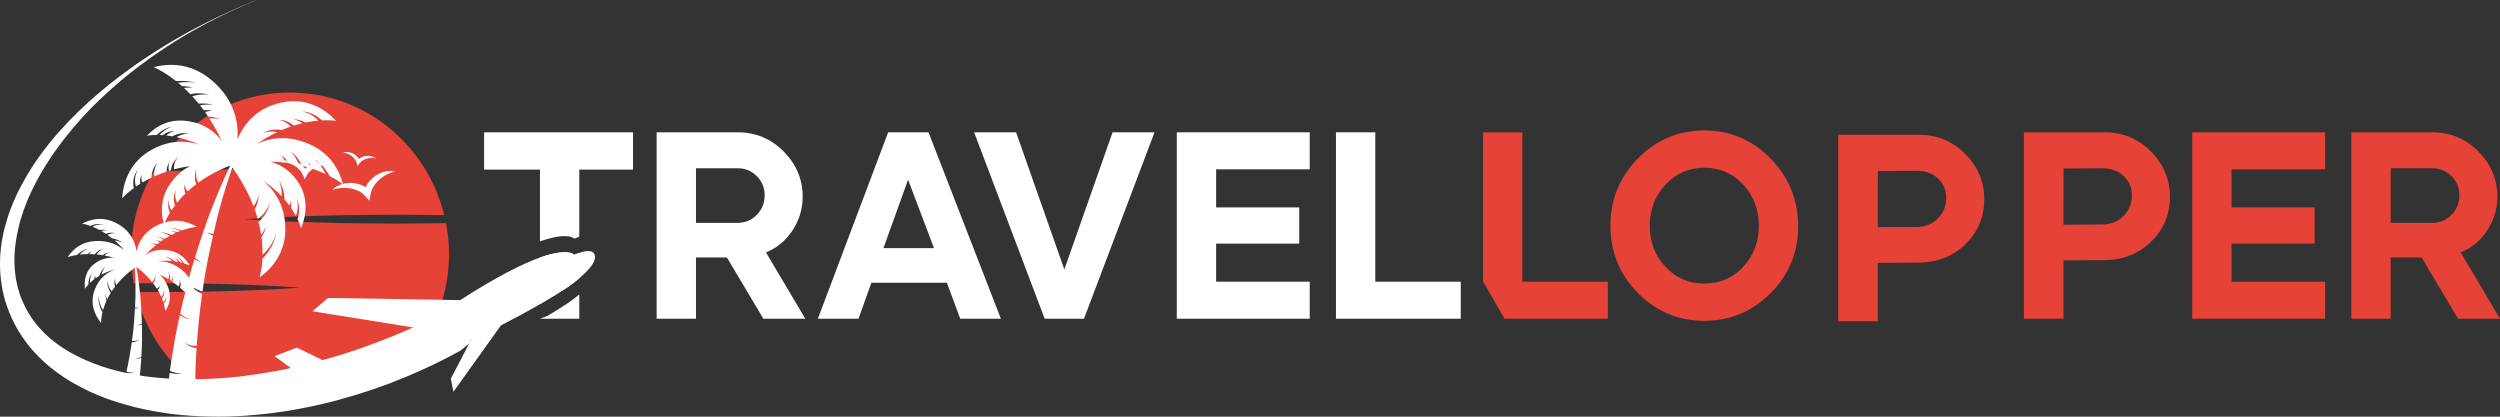
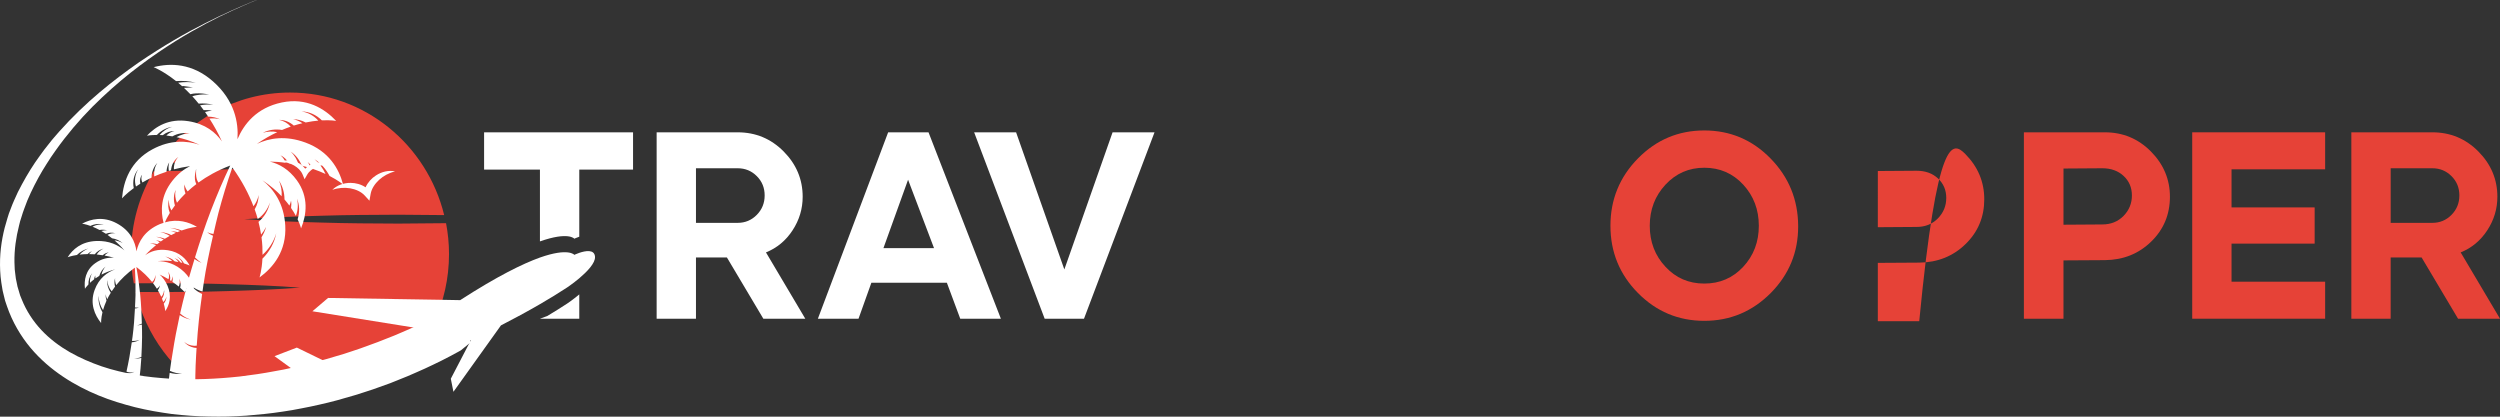
<svg xmlns="http://www.w3.org/2000/svg" width="204" height="34" viewBox="0 0 204 34" fill="none">
  <rect x="0" y="0" width="204" height="34" fill="#333333" stroke="none" />
  <g clip-path="url(#clip0_137_21)">
    <path d="M12.834 23.108C14.775 23.117 16.716 23.126 18.657 23.192C20.598 23.25 22.54 23.321 24.481 23.471C22.54 23.621 20.598 23.691 18.657 23.75C16.716 23.816 14.775 23.825 12.834 23.834C12.245 23.832 11.656 23.827 11.067 23.822C11.916 27.399 14.198 30.406 17.262 32.181C22.158 31.456 27.125 30.952 32.153 30.681C34.897 28.265 36.64 24.707 36.64 20.729C36.64 19.867 36.553 19.027 36.398 18.212C35.104 18.231 33.81 18.242 32.517 18.246C30.422 18.237 28.328 18.228 26.233 18.162C24.139 18.104 22.045 18.033 19.95 17.883C22.045 17.733 24.139 17.663 26.233 17.604C28.328 17.538 30.422 17.529 32.517 17.52C33.76 17.524 35.003 17.534 36.245 17.552C34.843 11.812 29.751 7.552 23.667 7.552C19.233 7.552 15.323 9.815 12.983 13.261C14.211 13.271 15.439 13.287 16.667 13.332C18.452 13.39 20.236 13.461 22.021 13.611C20.236 13.761 18.452 13.831 16.667 13.89C15.294 13.941 13.921 13.955 12.548 13.965C11.378 15.944 10.692 18.252 10.692 20.729C10.692 21.547 10.776 22.345 10.917 23.121C11.555 23.116 12.194 23.11 12.834 23.108Z" fill="#E64237" />
    <path d="M28.576 15.367C29.037 15.449 29.476 15.642 29.765 15.96L30.145 16.378L30.245 15.819C30.322 15.393 30.592 14.992 30.938 14.672C31.291 14.354 31.726 14.111 32.237 13.987C31.718 13.871 31.143 14.012 30.676 14.318C30.324 14.544 30.016 14.877 29.832 15.284C29.463 15.039 29.028 14.923 28.61 14.923C28.055 14.918 27.494 15.111 27.117 15.491C27.616 15.319 28.11 15.29 28.576 15.367Z" fill="white" />
    <path d="M24.688 14.229L24.854 14.626L25.066 14.253C25.227 13.969 25.52 13.753 25.848 13.615C26.18 13.48 26.55 13.419 26.946 13.463C26.605 13.246 26.159 13.198 25.75 13.294C25.442 13.364 25.139 13.522 24.906 13.765C24.704 13.494 24.423 13.3 24.125 13.191C23.73 13.043 23.282 13.036 22.918 13.209C23.316 13.215 23.677 13.323 23.989 13.498C24.297 13.676 24.561 13.927 24.688 14.229Z" fill="white" />
-     <path d="M29.099 13.265L29.18 13.543L29.35 13.311C29.479 13.134 29.691 13.013 29.92 12.946C30.152 12.882 30.404 12.87 30.665 12.93C30.453 12.759 30.16 12.692 29.879 12.724C29.668 12.747 29.454 12.828 29.28 12.972C29.166 12.775 28.993 12.624 28.803 12.529C28.551 12.4 28.252 12.359 27.996 12.446C28.261 12.482 28.493 12.581 28.689 12.723C28.88 12.866 29.037 13.054 29.099 13.265Z" fill="white" />
    <path d="M13.671 23.319C13.499 22.92 13.273 22.626 13.025 22.402C13.289 22.523 13.528 22.651 13.748 22.782C13.82 22.593 13.812 22.362 13.702 22.163C13.861 22.349 13.925 22.613 13.873 22.865C13.906 22.886 13.935 22.907 13.967 22.928C14.029 22.81 14.066 22.674 14.063 22.531C14.106 22.68 14.107 22.841 14.069 22.997C14.26 23.127 14.433 23.254 14.588 23.384C14.675 23.189 14.695 22.955 14.621 22.734C14.743 22.955 14.773 23.227 14.7 23.478C14.838 23.598 14.961 23.714 15.07 23.828C15.108 23.79 15.137 23.743 15.158 23.692C14.999 24.32 14.838 24.948 14.697 25.582C14.95 25.806 15.245 25.987 15.578 26.077C15.255 26.033 14.948 25.896 14.667 25.714C14.444 26.728 14.248 27.748 14.089 28.777C14.004 29.27 13.93 29.766 13.863 30.262C14.171 30.397 14.504 30.483 14.847 30.505C14.515 30.535 14.174 30.507 13.844 30.423C13.779 30.912 13.732 31.405 13.681 31.897C14.436 32.024 15.187 32.16 15.939 32.296C15.927 31.196 15.934 30.093 16.004 28.991C16.013 28.791 16.03 28.592 16.041 28.393C15.971 28.385 15.9 28.385 15.83 28.369C15.516 28.301 15.208 28.143 15.026 27.881C15.247 28.108 15.555 28.203 15.85 28.218C15.918 28.222 15.986 28.211 16.054 28.207C16.142 26.798 16.296 25.391 16.494 23.987C16.245 23.88 16.026 23.725 15.828 23.549C15.821 23.52 15.81 23.49 15.802 23.46C16.028 23.607 16.27 23.724 16.524 23.786C16.554 23.576 16.581 23.365 16.614 23.155C16.812 21.84 17.084 20.535 17.383 19.236C17.203 19.168 17.041 19.067 16.908 18.94C17.07 19.025 17.245 19.074 17.418 19.088C17.55 18.519 17.674 17.948 17.822 17.383C18.154 16.132 18.529 14.891 18.959 13.667C19.763 14.782 20.308 15.846 20.684 16.833C20.887 16.571 21.039 16.257 21.101 15.913C21.106 16.313 20.996 16.723 20.782 17.084C20.878 17.352 20.961 17.614 21.031 17.868C21.485 17.554 21.849 17.079 22.02 16.522C21.916 17.128 21.579 17.697 21.092 18.105C21.185 18.47 21.254 18.816 21.304 19.146C21.462 18.956 21.6 18.745 21.713 18.517C21.635 18.813 21.501 19.093 21.34 19.362C21.41 19.897 21.428 20.373 21.422 20.794C21.936 20.332 22.339 19.722 22.542 19.033C22.395 19.811 21.991 20.542 21.414 21.11C21.365 22.075 21.177 22.64 21.177 22.64C22.303 21.818 23.392 20.481 23.277 18.408C23.177 16.602 22.335 15.444 21.412 14.709C22.053 15.13 22.567 15.578 22.981 16.016C23.013 15.592 22.944 15.149 22.765 14.742C23.057 15.181 23.214 15.721 23.215 16.277C23.362 16.447 23.496 16.614 23.614 16.776C23.673 16.652 23.721 16.52 23.747 16.378C23.786 16.565 23.78 16.767 23.75 16.969C23.907 17.199 24.038 17.417 24.143 17.613C24.31 17.178 24.351 16.679 24.232 16.203C24.45 16.721 24.465 17.331 24.286 17.897C24.497 18.345 24.567 18.634 24.567 18.634C25.018 17.523 25.214 16.075 24.218 14.705C23.571 13.816 22.786 13.376 22.018 13.184C22.474 13.193 22.904 13.228 23.311 13.279C23.228 13.049 23.086 12.832 22.884 12.669C23.163 12.795 23.407 13.024 23.566 13.315C23.847 13.357 24.114 13.406 24.369 13.462C24.262 13.055 24.037 12.666 23.713 12.369C24.12 12.63 24.442 13.04 24.627 13.52C24.887 13.583 25.128 13.654 25.358 13.728C25.303 13.549 25.221 13.376 25.105 13.22C25.294 13.366 25.441 13.57 25.561 13.793C25.938 13.922 26.271 14.059 26.562 14.196C26.356 13.741 26.055 13.322 25.665 12.991C26.176 13.317 26.6 13.795 26.891 14.356C27.618 14.732 27.997 15.053 27.997 15.053C27.663 13.781 26.847 12.34 24.925 11.632C23.29 11.03 21.958 11.269 20.961 11.742C21.535 11.346 22.091 11.036 22.625 10.783C22.245 10.705 21.837 10.716 21.448 10.835C21.914 10.594 22.47 10.512 23.015 10.605C23.258 10.501 23.494 10.412 23.724 10.333C23.486 10.059 23.151 9.854 22.771 9.786C23.196 9.775 23.631 9.943 23.974 10.247C24.219 10.17 24.452 10.107 24.677 10.055C24.45 9.901 24.194 9.784 23.918 9.724C24.267 9.729 24.62 9.825 24.944 9.995C25.323 9.917 25.669 9.868 25.974 9.842C25.624 9.453 25.139 9.171 24.601 9.092C25.207 9.098 25.812 9.369 26.265 9.822C26.996 9.785 27.431 9.865 27.431 9.865C26.469 8.851 25.01 7.948 23.007 8.36C20.924 8.789 19.892 10.146 19.377 11.36C19.472 9.998 19.152 8.201 17.376 6.636C15.692 5.152 13.907 5.127 12.537 5.479C12.537 5.479 13.317 5.786 14.366 6.617C14.911 6.578 15.458 6.618 15.979 6.751C15.497 6.68 15.009 6.682 14.535 6.751C14.64 6.838 14.749 6.933 14.857 7.031C14.893 7.029 14.93 7.02 14.964 7.021L15.742 7.128L15.012 7.17C15.183 7.329 15.359 7.503 15.536 7.688C15.693 7.644 15.849 7.627 15.998 7.62C16.362 7.605 16.723 7.64 17.07 7.721C16.715 7.69 16.359 7.707 16.015 7.771C15.903 7.792 15.795 7.821 15.693 7.856C15.864 8.043 16.037 8.242 16.211 8.456C16.616 8.424 17.023 8.452 17.409 8.548C17.045 8.509 16.679 8.527 16.327 8.594C16.424 8.717 16.52 8.853 16.617 8.985C16.847 8.974 17.075 8.984 17.291 9.038C17.097 9.047 16.911 9.086 16.732 9.141C16.817 9.261 16.9 9.389 16.985 9.516C17.325 9.524 17.658 9.593 17.958 9.732C17.671 9.657 17.375 9.643 17.09 9.676C17.447 10.231 17.794 10.846 18.112 11.544C17.605 10.813 16.764 10.106 15.374 9.889C13.788 9.642 12.692 10.323 11.991 11.072C11.991 11.072 12.293 11.014 12.802 11.012C13.146 10.66 13.582 10.412 14.049 10.35C13.64 10.46 13.291 10.706 13.024 11.017C13.11 11.02 13.191 11.021 13.286 11.028C13.562 10.8 13.908 10.682 14.238 10.693C13.978 10.745 13.752 10.882 13.573 11.058C13.729 11.074 13.892 11.097 14.067 11.127C14.513 10.867 15.018 10.824 15.484 10.859C15.104 10.895 14.716 11.001 14.404 11.191C14.971 11.312 15.605 11.501 16.296 11.818C15.236 11.463 13.915 11.394 12.449 12.178C10.64 13.144 10.071 14.781 9.957 16.184C9.957 16.184 10.283 15.813 10.916 15.349C10.797 14.8 10.93 14.21 11.285 13.814C11 14.239 10.952 14.768 11.094 15.222C11.206 15.145 11.32 15.069 11.451 14.989C11.39 14.725 11.437 14.448 11.595 14.264C11.498 14.479 11.527 14.709 11.619 14.891C11.844 14.757 12.092 14.626 12.366 14.495C12.37 14.037 12.544 13.598 12.84 13.292C12.62 13.623 12.542 14.024 12.586 14.396C12.891 14.259 13.225 14.133 13.586 14.015C13.599 13.733 13.676 13.463 13.813 13.238C13.742 13.476 13.737 13.722 13.778 13.952C13.839 13.934 13.894 13.912 13.956 13.894C13.992 13.445 14.218 13.037 14.555 12.807C14.287 13.084 14.167 13.466 14.191 13.819C14.6 13.712 15.038 13.621 15.509 13.555C15.015 13.801 14.519 14.177 14.062 14.757C13.106 15.971 13.096 17.21 13.347 18.182C13.255 18.212 13.164 18.238 13.069 18.277C11.781 18.817 11.303 19.744 11.136 20.507C11.035 19.75 10.656 18.823 9.515 18.217C8.417 17.633 7.422 17.867 6.697 18.25C6.697 18.25 6.963 18.285 7.381 18.435C7.719 18.268 8.115 18.228 8.468 18.333C8.142 18.28 7.814 18.348 7.547 18.498C7.72 18.567 7.913 18.655 8.12 18.766C8.336 18.73 8.557 18.741 8.762 18.8C8.591 18.784 8.424 18.803 8.266 18.846C8.388 18.915 8.514 18.99 8.643 19.077C8.893 18.971 9.173 18.957 9.418 19.039C9.186 19.009 8.957 19.061 8.775 19.169C8.895 19.253 9.018 19.345 9.142 19.445C9.474 19.491 9.784 19.635 10.016 19.85C9.81 19.715 9.575 19.636 9.341 19.611C9.61 19.845 9.882 20.114 10.152 20.434C9.649 19.997 8.914 19.628 7.865 19.665C6.632 19.71 5.923 20.353 5.521 20.99C5.521 20.99 5.794 20.882 6.278 20.806C6.539 20.55 6.863 20.364 7.214 20.276C6.933 20.388 6.69 20.564 6.495 20.776C6.686 20.754 6.902 20.737 7.143 20.734C7.249 20.633 7.368 20.548 7.501 20.502C7.409 20.566 7.333 20.646 7.272 20.735C7.418 20.735 7.569 20.74 7.731 20.751C7.916 20.521 8.17 20.355 8.45 20.284C8.213 20.39 8.019 20.562 7.89 20.766C8.048 20.781 8.211 20.802 8.381 20.829C8.521 20.697 8.701 20.616 8.883 20.597C8.739 20.65 8.621 20.744 8.535 20.854C8.78 20.899 9.035 20.956 9.302 21.033C8.825 21.001 8.296 21.101 7.776 21.473C6.973 22.046 6.851 22.874 6.932 23.562C6.932 23.562 7.02 23.416 7.216 23.209C7.204 22.867 7.313 22.536 7.523 22.291C7.377 22.53 7.319 22.811 7.345 23.079C7.438 22.99 7.55 22.894 7.678 22.796C7.695 22.68 7.724 22.569 7.777 22.473C7.769 22.555 7.775 22.636 7.789 22.715C7.885 22.647 7.989 22.579 8.102 22.512C8.194 22.208 8.373 21.94 8.614 21.752C8.444 21.943 8.331 22.173 8.281 22.411C8.593 22.245 8.965 22.092 9.407 21.975C8.75 22.213 8.071 22.697 7.719 23.668C7.315 24.783 7.73 25.71 8.25 26.36C8.25 26.36 8.233 26.017 8.362 25.48C8.119 25.066 8.003 24.593 8.045 24.141C8.051 24.554 8.185 24.96 8.409 25.305C8.474 25.074 8.562 24.816 8.69 24.535C8.641 24.359 8.609 24.181 8.611 24.006C8.639 24.151 8.685 24.291 8.746 24.423C8.829 24.251 8.926 24.074 9.039 23.891C8.823 23.58 8.72 23.208 8.758 22.858C8.767 23.194 8.9 23.519 9.114 23.772C9.197 23.645 9.287 23.516 9.387 23.387C9.321 23.151 9.324 22.907 9.392 22.689C9.372 22.888 9.409 23.087 9.484 23.267C9.864 22.794 10.353 22.308 11.003 21.841C11.053 22.588 11.068 23.335 11.057 24.079C11.051 24.416 11.03 24.75 11.014 25.085C11.117 25.108 11.226 25.113 11.335 25.095C11.237 25.141 11.126 25.167 11.011 25.172C10.973 25.938 10.918 26.701 10.819 27.456C10.803 27.576 10.785 27.697 10.768 27.817C10.979 27.832 11.197 27.807 11.398 27.726C11.211 27.844 10.987 27.912 10.752 27.933C10.639 28.736 10.498 29.535 10.32 30.323C10.359 30.337 10.397 30.355 10.437 30.365C10.611 30.409 10.806 30.412 10.971 30.327C10.823 30.438 10.618 30.47 10.424 30.451C10.38 30.447 10.34 30.434 10.297 30.426C10.271 30.537 10.248 30.649 10.22 30.76C10.178 30.948 10.125 31.134 10.077 31.321C10.486 31.381 10.892 31.451 11.3 31.514C11.323 31.338 11.349 31.162 11.368 30.986C11.444 30.394 11.496 29.8 11.532 29.205C11.339 29.255 11.138 29.274 10.943 29.241C11.151 29.252 11.352 29.205 11.536 29.128C11.566 28.595 11.585 28.062 11.593 27.53C11.599 27.181 11.585 26.832 11.577 26.483C11.448 26.516 11.318 26.545 11.186 26.554C11.324 26.519 11.453 26.466 11.576 26.404C11.556 25.627 11.518 24.85 11.444 24.077C11.368 23.309 11.265 22.543 11.126 21.784C11.67 22.188 12.086 22.606 12.408 23.007C12.456 22.971 12.501 22.927 12.535 22.875C12.621 22.747 12.662 22.586 12.7 22.429C12.691 22.591 12.683 22.757 12.616 22.917C12.587 22.985 12.543 23.05 12.488 23.108C12.607 23.263 12.71 23.414 12.802 23.561C12.9 23.495 12.989 23.409 13.042 23.292C13.033 23.429 12.97 23.563 12.878 23.682C12.991 23.873 13.084 24.054 13.158 24.224C13.291 24.077 13.378 23.881 13.39 23.669C13.427 23.907 13.365 24.161 13.219 24.372C13.258 24.468 13.292 24.56 13.32 24.646C13.447 24.532 13.544 24.38 13.576 24.203C13.582 24.407 13.504 24.615 13.362 24.781C13.471 25.153 13.485 25.388 13.485 25.388C13.813 24.902 14.046 24.195 13.671 23.319ZM15.171 23.638C15.184 23.591 15.195 23.543 15.186 23.489C15.194 23.505 15.19 23.524 15.195 23.541C15.187 23.573 15.179 23.606 15.171 23.638ZM12.852 21.31C13.305 21.26 13.704 21.27 14.054 21.305C13.904 21.145 13.695 21.018 13.48 20.93C13.756 20.994 14.043 21.108 14.261 21.331C14.367 21.346 14.465 21.362 14.559 21.381C14.483 21.253 14.375 21.137 14.232 21.062C14.426 21.115 14.607 21.242 14.73 21.415C14.787 21.429 14.834 21.442 14.885 21.456C14.78 21.238 14.617 21.041 14.398 20.908C14.659 21.025 14.872 21.238 15.014 21.493C15.309 21.585 15.477 21.67 15.477 21.67C15.191 21.135 14.665 20.567 13.702 20.419C12.858 20.289 12.254 20.526 11.84 20.835C12.139 20.511 12.441 20.235 12.74 19.995C12.579 19.926 12.405 19.881 12.226 19.871C12.422 19.848 12.627 19.87 12.826 19.926C12.896 19.871 12.965 19.816 13.034 19.766C12.939 19.704 12.838 19.649 12.727 19.61C12.861 19.619 12.995 19.654 13.127 19.701C13.205 19.645 13.284 19.589 13.36 19.539C13.166 19.439 12.956 19.364 12.738 19.321C12.978 19.337 13.219 19.395 13.449 19.484C13.585 19.398 13.718 19.32 13.849 19.248C13.795 19.211 13.737 19.176 13.675 19.145C13.485 19.048 13.281 18.975 13.069 18.928C13.285 18.946 13.501 18.991 13.709 19.065C13.796 19.096 13.883 19.133 13.967 19.185C14.101 19.115 14.231 19.05 14.356 18.994L13.938 18.841L14.408 18.921C14.428 18.927 14.448 18.939 14.468 18.946C14.547 18.912 14.626 18.879 14.701 18.85C14.437 18.728 14.153 18.64 13.862 18.592C14.187 18.613 14.511 18.688 14.821 18.807C15.567 18.539 16.07 18.51 16.07 18.51C15.411 18.119 14.508 17.838 13.453 18.146C13.523 17.982 13.646 17.718 13.857 17.373C13.711 17.023 13.685 16.635 13.791 16.295C13.759 16.609 13.842 16.913 13.987 17.169C14.072 17.04 14.168 16.904 14.275 16.763C14.144 16.335 14.165 15.878 14.335 15.498C14.255 15.859 14.301 16.232 14.441 16.546C14.638 16.301 14.869 16.044 15.136 15.783C15.046 15.537 15.01 15.28 15.06 15.046C15.088 15.269 15.189 15.459 15.313 15.619C15.527 15.42 15.761 15.222 16.02 15.024C15.96 14.9 15.921 14.767 15.907 14.639C15.877 14.337 15.943 14.055 16.005 13.779C15.991 14.061 15.98 14.351 16.054 14.611C16.084 14.715 16.134 14.811 16.194 14.896C16.889 14.391 17.741 13.906 18.787 13.508C18.21 14.706 17.69 15.935 17.21 17.18C16.731 18.436 16.306 19.716 15.911 21.006C16.077 21.172 16.255 21.328 16.454 21.458C16.251 21.375 16.059 21.26 15.872 21.137C15.719 21.644 15.562 22.15 15.421 22.66C15.311 22.503 15.188 22.346 15.029 22.195C14.305 21.503 13.526 21.305 12.852 21.31Z" fill="white" />
    <path d="M48.553 20.949C48.591 21.469 47.898 22.173 47.269 22.707C46.75 23.141 46.277 23.457 46.277 23.457C45.564 23.925 44.825 24.379 44.06 24.82C43.029 25.419 41.959 25.999 40.877 26.552L37 31.971L36.786 30.904L38.277 28.04L38.374 27.849C38.374 27.849 38.374 27.849 38.374 27.842L38.426 27.757C38.407 27.77 38.381 27.776 38.361 27.783C36.313 28.758 34.297 29.62 32.514 30.344C32.507 30.344 32.507 30.351 32.501 30.351C32.196 30.476 31.898 30.595 31.613 30.713C28.313 32.023 25.979 32.8 25.979 32.8C22.575 33.044 24.118 32.155 24.819 31.813L22.537 31.602L22.608 31.483L22.893 31.009L25.143 31.213H25.149L25.383 31.233L25.642 31.424C25.733 31.385 25.823 31.339 25.934 31.286L25.383 31.233L25.331 31.194L23.729 30.028L22.4 29.061L24.222 28.363L26.316 29.383H26.323L28.008 30.213C29.46 29.436 31.444 28.31 33.959 26.762L33.694 26.716L25.493 25.4L26.77 24.313L36.112 24.465L37.551 24.491C40.592 22.529 42.666 21.515 44.06 21.015C46.4 20.191 46.867 20.797 46.867 20.797C46.867 20.797 47.035 20.712 47.269 20.633C47.755 20.468 48.507 20.317 48.553 20.949Z" fill="white" />
    <path d="M20.463 0.199C19.607 0.575 18.341 1.104 16.791 1.934C15.239 2.759 13.393 3.865 11.392 5.366C10.394 6.118 9.361 6.977 8.319 7.958C7.275 8.934 6.234 10.056 5.238 11.337C4.996 11.665 4.737 11.979 4.503 12.33C4.384 12.502 4.264 12.674 4.143 12.848C4.023 13.022 3.912 13.208 3.795 13.389C3.33 14.111 2.902 14.897 2.511 15.728C2.418 15.939 2.325 16.151 2.23 16.364C2.146 16.584 2.063 16.805 1.979 17.027C1.888 17.244 1.826 17.481 1.751 17.71L1.642 18.055L1.553 18.413C1.311 19.362 1.161 20.375 1.179 21.405L1.195 21.791L1.203 21.984C1.208 22.049 1.218 22.113 1.225 22.177L1.272 22.562C1.28 22.624 1.285 22.692 1.297 22.751L1.335 22.928L1.407 23.28L1.424 23.368L1.455 23.473L1.518 23.685L1.644 24.11C1.645 24.116 1.645 24.115 1.646 24.118C1.643 24.11 1.641 24.102 1.645 24.111L1.663 24.156L1.7 24.245L1.772 24.423C2.151 25.376 2.714 26.23 3.393 26.949C4.073 27.669 4.861 28.256 5.694 28.735C6.528 29.211 7.407 29.587 8.306 29.897C9.206 30.203 10.129 30.413 11.059 30.585C11.989 30.751 12.931 30.84 13.875 30.901C15.766 31.009 17.671 30.926 19.572 30.722C20.521 30.607 21.471 30.471 22.415 30.289L23.124 30.159L23.831 30.007C24.303 29.91 24.771 29.793 25.24 29.675C26.177 29.437 27.109 29.172 28.036 28.885C28.498 28.741 28.95 28.581 29.408 28.43L30.805 27.92L32.154 27.389C32.603 27.195 33.054 27.011 33.5 26.81C34.389 26.404 35.273 25.986 36.142 25.537C36.414 25.395 36.686 25.252 36.956 25.106C37.771 26.483 38.529 27.829 38.354 27.978C38.256 28.06 37.953 28.302 37.603 28.591C37.536 28.628 37.469 28.667 37.401 28.704C36.955 28.958 36.498 29.182 36.044 29.419C35.59 29.654 35.124 29.858 34.665 30.079C34.203 30.292 33.734 30.488 33.268 30.693L31.842 31.268L30.437 31.771C29.951 31.927 29.465 32.094 28.98 32.241C28.012 32.532 27.039 32.804 26.054 33.02C25.562 33.13 25.071 33.239 24.574 33.328L23.832 33.467L23.086 33.585C22.092 33.741 21.088 33.837 20.086 33.918C19.582 33.944 19.082 33.979 18.578 33.991C18.073 33.995 17.571 34.009 17.066 33.99C16.058 33.978 15.046 33.899 14.039 33.785C13.028 33.646 12.023 33.478 11.02 33.228C10.017 32.971 9.021 32.673 8.036 32.266C7.051 31.859 6.078 31.364 5.14 30.733C4.203 30.105 3.295 29.341 2.491 28.383C1.693 27.43 1.004 26.264 0.571 24.992L0.49 24.754L0.45 24.636L0.43 24.577C0.425 24.567 0.392 24.445 0.4 24.471L0.294 24.04L0.242 23.825L0.216 23.716L0.194 23.587L0.11 23.073C0.008 22.396 -0.01 21.78 0.006 21.159C0.049 19.93 0.287 18.811 0.608 17.801L0.727 17.421L0.865 17.059C0.96 16.822 1.042 16.575 1.151 16.353C1.254 16.127 1.356 15.901 1.458 15.677C1.569 15.464 1.681 15.251 1.791 15.039C2.242 14.203 2.725 13.428 3.24 12.724C3.369 12.548 3.492 12.367 3.624 12.199C3.756 12.031 3.888 11.865 4.019 11.699C4.275 11.361 4.556 11.062 4.819 10.749C6.983 8.321 9.235 6.56 11.278 5.129C13.336 3.725 15.201 2.663 16.77 1.877C18.338 1.086 19.599 0.549 20.461 0.186C20.637 0.118 20.793 0.056 20.937 0L20.939 0.007C20.797 0.065 20.64 0.127 20.463 0.199Z" fill="white" />
-     <path d="M46.867 20.797C46.867 20.797 46.4 20.191 44.06 21.015V24.82C44.825 24.379 45.564 23.925 46.277 23.457C46.277 23.457 46.75 23.141 47.269 22.707V20.633C47.035 20.712 46.867 20.797 46.867 20.797Z" fill="white" />
    <path d="M47.269 15.559V13.838H51.657V10.796H39.502V13.838H44.059V15.477V17.205V19.698C46.4 18.875 46.867 19.48 46.867 19.48C46.867 19.48 47.035 19.395 47.269 19.316V17.576V15.559Z" fill="white" />
    <path d="M44.667 25.781C45.217 25.452 45.754 25.116 46.277 24.774C46.277 24.774 46.75 24.458 47.269 24.023V25.271V26.007H44.06L44.667 25.781Z" fill="white" />
    <path d="M53.582 26.007V10.797H60.193C61.662 10.797 62.913 11.318 63.948 12.361C64.982 13.404 65.498 14.636 65.498 16.055C65.498 17.04 65.223 17.953 64.674 18.793C64.125 19.633 63.402 20.234 62.503 20.596L65.712 26.007H62.289L59.316 21.009H56.791V26.007H53.582ZM60.193 18.185C60.805 18.185 61.327 17.968 61.754 17.533C62.182 17.099 62.396 16.57 62.396 15.947C62.396 15.324 62.182 14.799 61.754 14.372C61.327 13.944 60.806 13.73 60.193 13.73H56.791V18.184L60.193 18.185Z" fill="white" />
    <path d="M66.739 26.007L72.473 10.797H75.767L81.672 26.007H78.356L77.265 23.073H71.104L70.055 26.007H66.739ZM76.217 20.249L74.099 14.665L72.088 20.249H76.217Z" fill="white" />
    <path d="M79.49 10.797H82.913L86.85 21.987L90.786 10.797H94.209L88.454 26.007H85.245L79.49 10.797Z" fill="white" />
-     <path d="M106.874 10.797V13.817H99.236V16.924H106.018V19.879H99.236V22.986H106.874V26.007H96.027V10.797H106.874Z" fill="white" />
-     <path d="M109.014 26.007V10.797H112.223V22.986H119.197V26.007H109.014Z" fill="white" />
-     <path d="M122.77 26.007L121.016 22.965V10.797H124.225V22.986H131.199V26.007H122.77Z" fill="#E64237" />
    <path d="M131.412 18.424C131.412 16.28 132.161 14.447 133.658 12.926C135.156 11.405 136.96 10.645 139.071 10.645C141.181 10.645 142.982 11.405 144.473 12.926C145.963 14.447 146.716 16.28 146.73 18.424C146.73 18.438 146.73 18.46 146.73 18.489C146.73 20.589 145.988 22.392 144.505 23.899C142.993 25.42 141.182 26.18 139.071 26.18C136.96 26.18 135.156 25.424 133.658 23.91C132.16 22.396 131.412 20.568 131.412 18.424ZM134.621 18.424C134.621 19.742 135.048 20.857 135.904 21.77C136.746 22.682 137.801 23.139 139.07 23.139C140.34 23.139 141.398 22.682 142.247 21.77C143.096 20.857 143.52 19.742 143.52 18.424C143.52 17.106 143.095 15.987 142.247 15.066C141.398 14.147 140.339 13.687 139.07 13.687C137.815 13.687 136.76 14.147 135.904 15.066C135.048 15.987 134.621 17.106 134.621 18.424Z" fill="#E64237" />
    <path d="M165.149 26.007V10.797H171.759C173.228 10.797 174.48 11.318 175.514 12.361C176.548 13.404 177.066 14.636 177.066 16.055C177.066 17.504 176.555 18.724 175.536 19.716C174.517 20.708 173.258 21.212 171.76 21.227L168.38 21.248V26.007H165.149ZM168.38 18.337L171.546 18.315C172.245 18.315 172.823 18.083 173.28 17.62C173.735 17.156 173.964 16.598 173.964 15.947C173.964 15.309 173.739 14.78 173.29 14.36C172.841 13.94 172.26 13.73 171.547 13.73L168.381 13.752L168.38 18.337Z" fill="#E64237" />
-     <path d="M150 26.21V11H156.61C158.079 11 159.33 11.521 160.365 12.564C161.399 13.607 161.916 14.839 161.916 16.258C161.916 17.707 161.406 18.927 160.387 19.919C159.367 20.911 158.108 21.415 156.611 21.43L153.23 21.451V26.21H150ZM153.23 18.54L156.397 18.518C157.096 18.518 157.673 18.286 158.13 17.823C158.586 17.359 158.815 16.801 158.815 16.15C158.815 15.512 158.59 14.983 158.141 14.563C157.692 14.143 157.11 13.933 156.397 13.933L153.231 13.955L153.23 18.54Z" fill="#E64237" />
+     <path d="M150 26.21H156.61C158.079 11 159.33 11.521 160.365 12.564C161.399 13.607 161.916 14.839 161.916 16.258C161.916 17.707 161.406 18.927 160.387 19.919C159.367 20.911 158.108 21.415 156.611 21.43L153.23 21.451V26.21H150ZM153.23 18.54L156.397 18.518C157.096 18.518 157.673 18.286 158.13 17.823C158.586 17.359 158.815 16.801 158.815 16.15C158.815 15.512 158.59 14.983 158.141 14.563C157.692 14.143 157.11 13.933 156.397 13.933L153.231 13.955L153.23 18.54Z" fill="#E64237" />
    <path d="M189.731 10.797V13.817H182.093V16.924H188.875V19.879H182.093V22.986H189.731V26.007H178.885V10.797H189.731Z" fill="#E64237" />
    <path d="M191.87 26.007V10.797H198.48C199.949 10.797 201.2 11.318 202.235 12.361C203.269 13.404 203.786 14.636 203.786 16.055C203.786 17.04 203.511 17.953 202.962 18.793C202.413 19.633 201.689 20.234 200.791 20.596L204 26.007H200.577L197.603 21.009H195.078V26.007H191.87ZM198.48 18.185C199.093 18.185 199.614 17.968 200.042 17.533C200.47 17.099 200.684 16.57 200.684 15.947C200.684 15.324 200.47 14.799 200.042 14.372C199.614 13.944 199.093 13.73 198.48 13.73H195.079V18.184L198.48 18.185Z" fill="#E64237" />
  </g>
  <defs>
    <clipPath id="clip0_137_21">
      <rect width="204" height="34" fill="white" />
    </clipPath>
  </defs>
</svg>